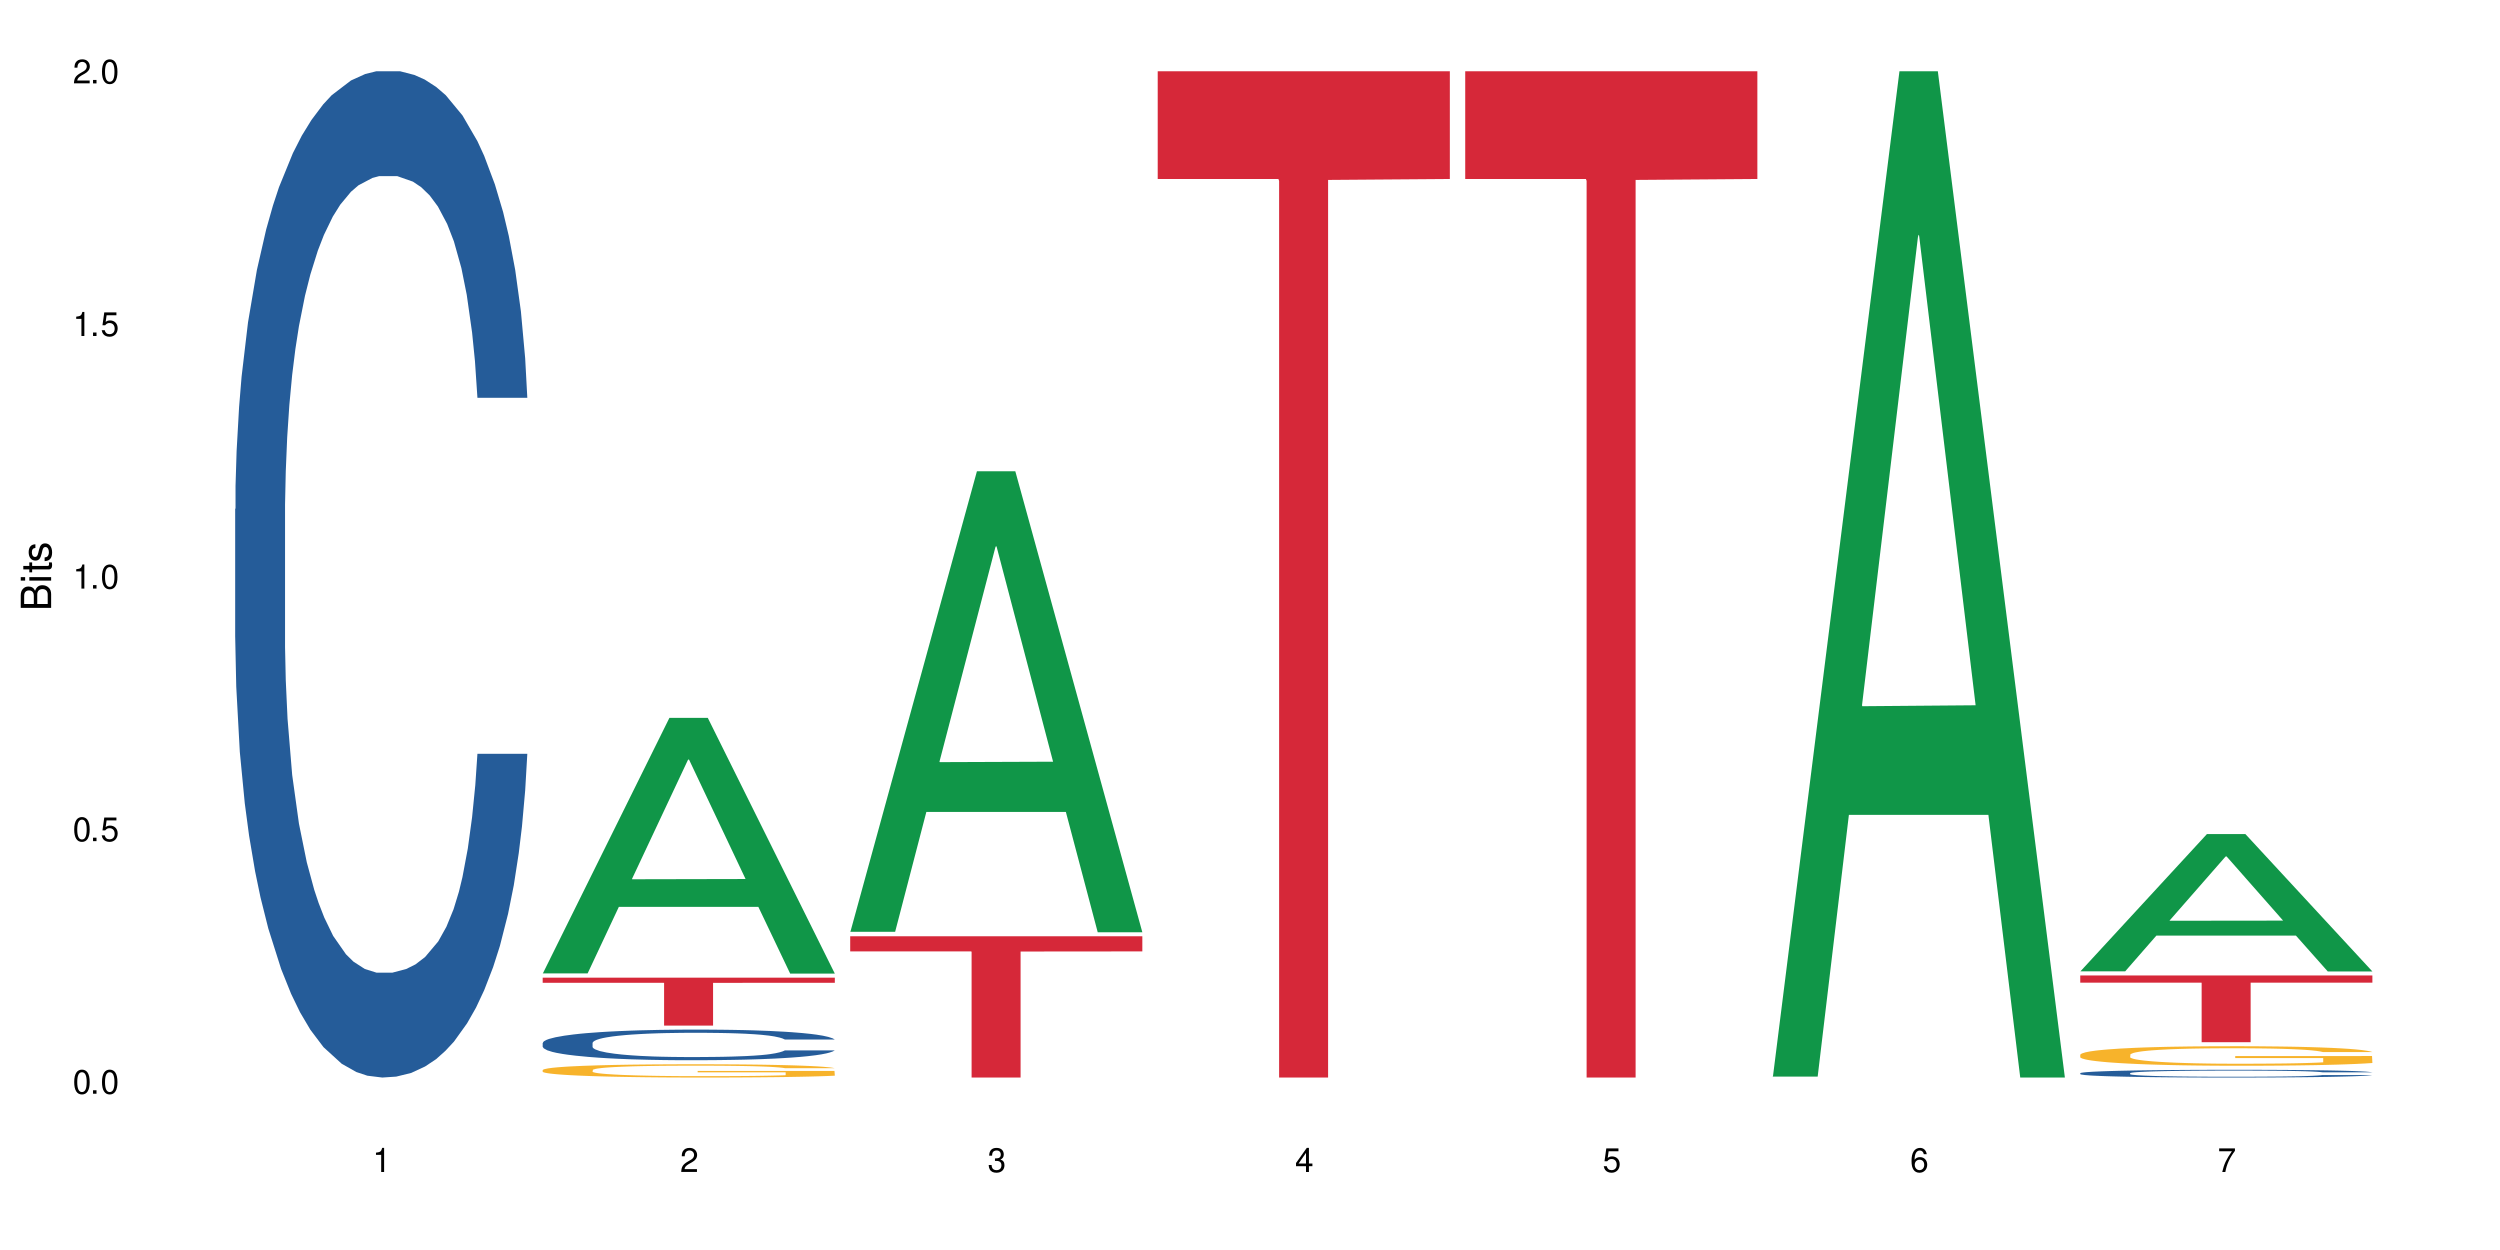
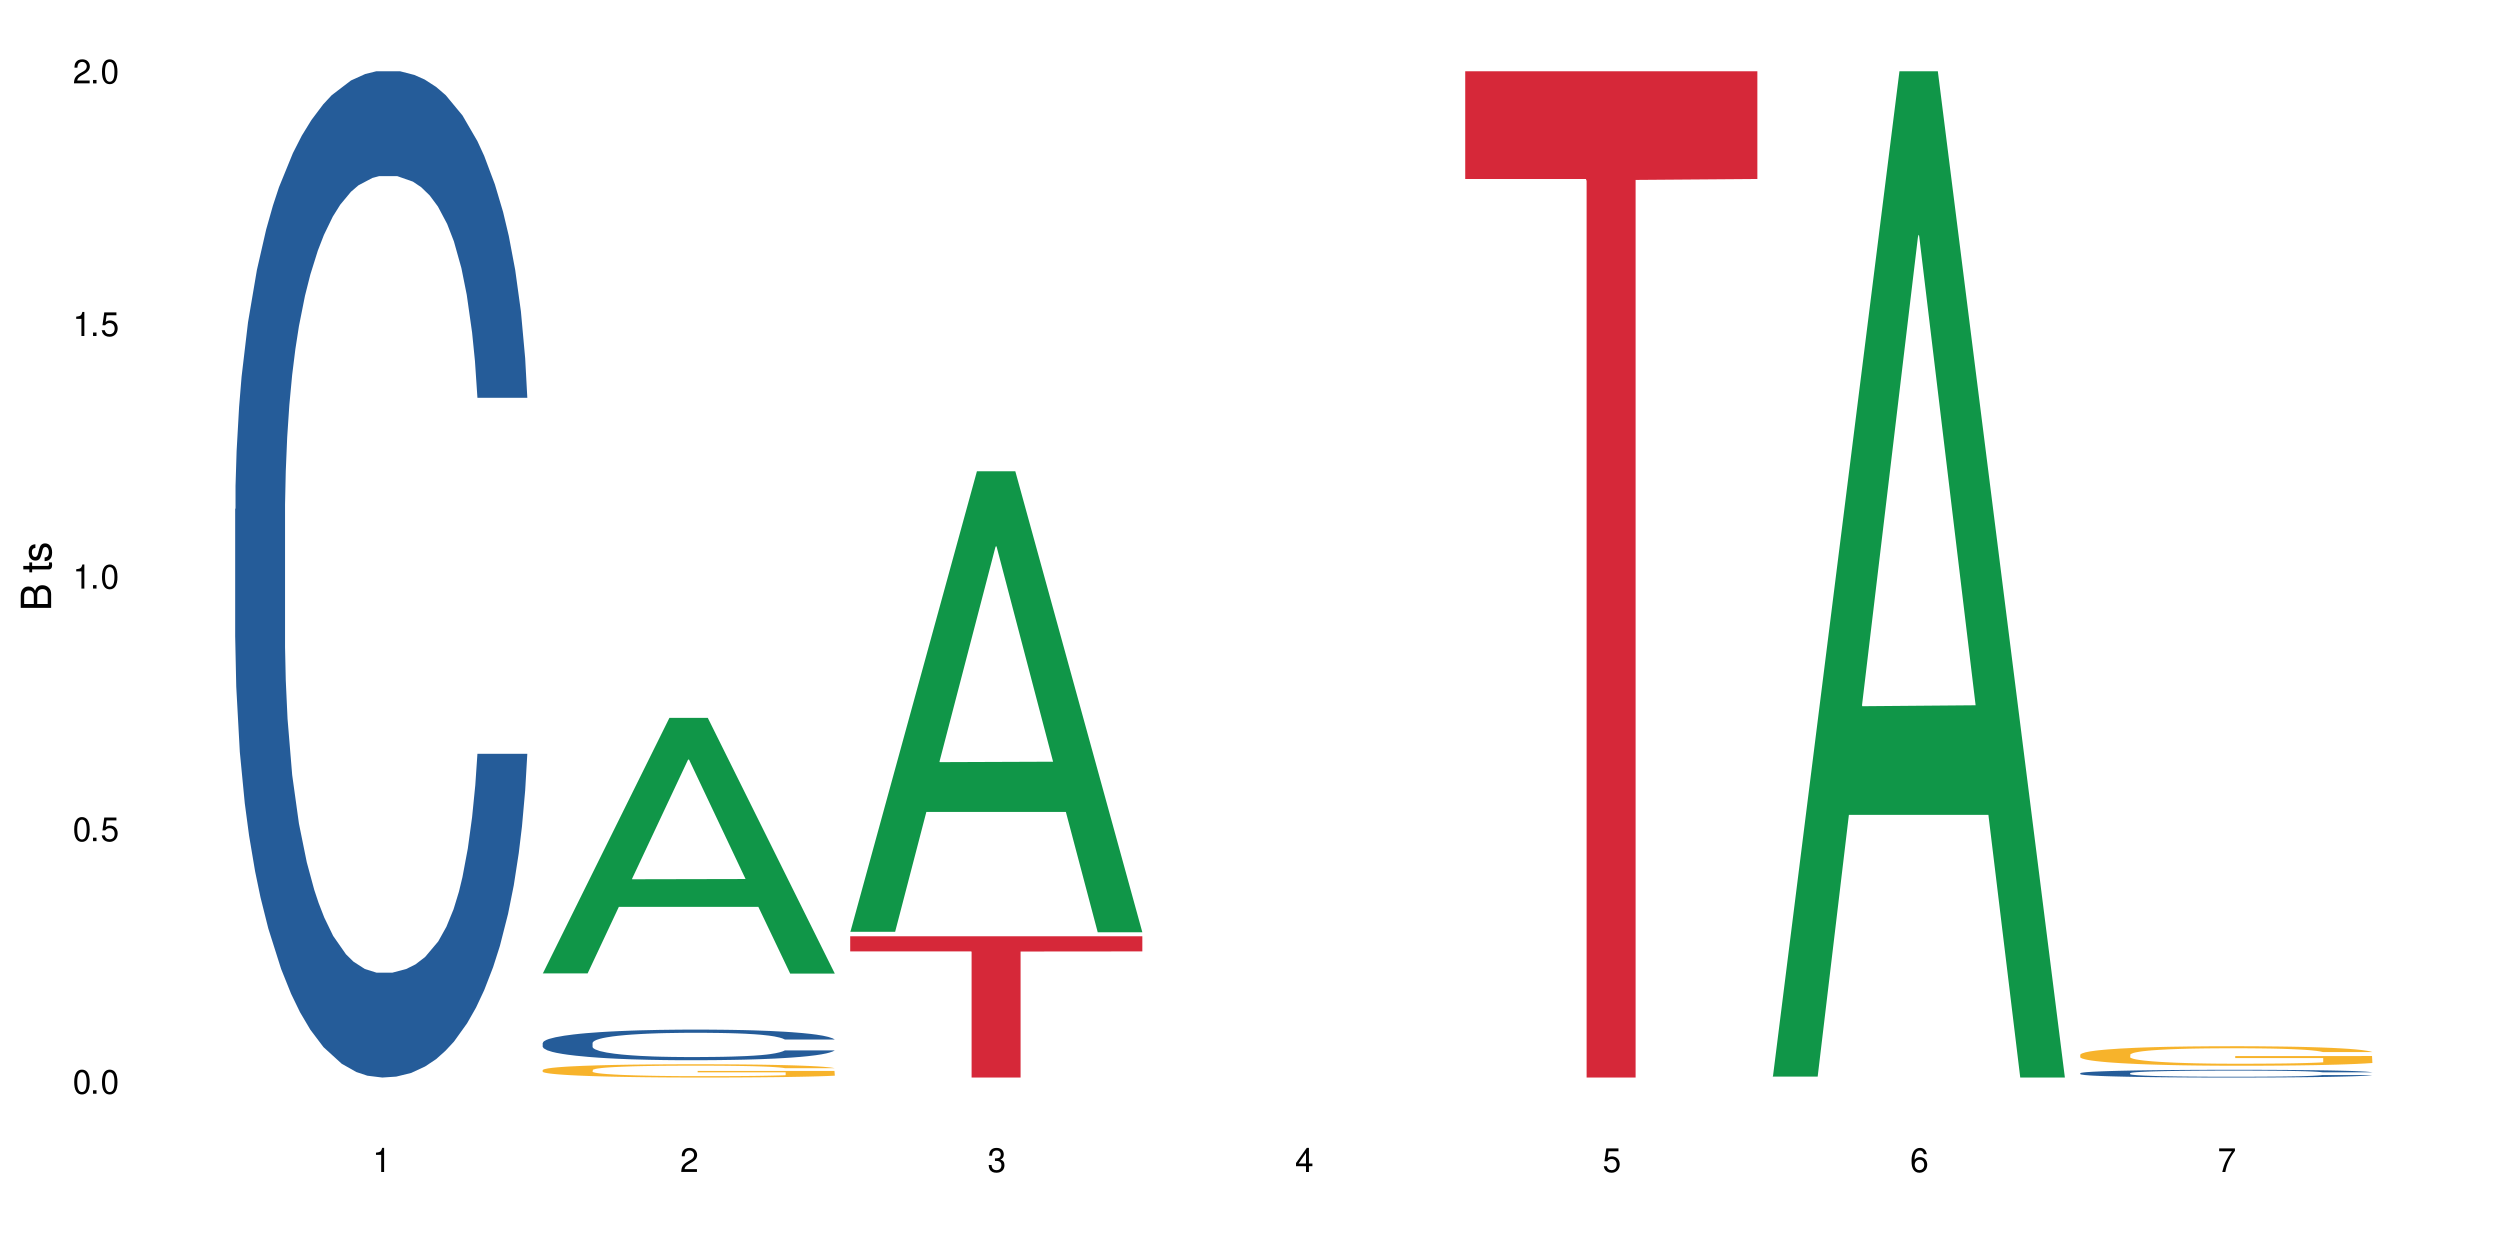
<svg xmlns="http://www.w3.org/2000/svg" xmlns:xlink="http://www.w3.org/1999/xlink" width="720" height="360" viewBox="0 0 720 360">
  <defs>
    <g>
      <g id="glyph-0-0">
</g>
      <g id="glyph-0-1">
        <path d="M 2.641 -6.938 C 2 -6.938 1.422 -6.656 1.078 -6.172 C 0.641 -5.562 0.406 -4.641 0.406 -3.359 C 0.406 -1.016 1.188 0.219 2.641 0.219 C 4.078 0.219 4.859 -1.016 4.859 -3.297 C 4.859 -4.641 4.656 -5.547 4.203 -6.172 C 3.844 -6.656 3.281 -6.938 2.641 -6.938 Z M 2.641 -6.188 C 3.547 -6.188 4 -5.25 4 -3.375 C 4 -1.406 3.562 -0.484 2.625 -0.484 C 1.734 -0.484 1.281 -1.438 1.281 -3.344 C 1.281 -5.25 1.734 -6.188 2.641 -6.188 Z M 2.641 -6.188 " />
      </g>
      <g id="glyph-0-2">
        <path d="M 1.828 -1 L 0.828 -1 L 0.828 0 L 1.828 0 Z M 1.828 -1 " />
      </g>
      <g id="glyph-0-3">
        <path d="M 4.562 -6.797 L 1.062 -6.797 L 0.547 -3.094 L 1.328 -3.094 C 1.719 -3.562 2.047 -3.734 2.578 -3.734 C 3.484 -3.734 4.062 -3.109 4.062 -2.094 C 4.062 -1.125 3.484 -0.531 2.578 -0.531 C 1.828 -0.531 1.375 -0.906 1.188 -1.672 L 0.328 -1.672 C 0.453 -1.109 0.547 -0.844 0.75 -0.594 C 1.125 -0.078 1.828 0.219 2.594 0.219 C 3.969 0.219 4.922 -0.781 4.922 -2.219 C 4.922 -3.562 4.031 -4.484 2.719 -4.484 C 2.25 -4.484 1.859 -4.359 1.469 -4.062 L 1.734 -5.969 L 4.562 -5.969 Z M 4.562 -6.797 " />
      </g>
      <g id="glyph-0-4">
        <path d="M 2.484 -4.938 L 2.484 0 L 3.328 0 L 3.328 -6.938 L 2.766 -6.938 C 2.469 -5.875 2.281 -5.734 0.984 -5.562 L 0.984 -4.938 Z M 2.484 -4.938 " />
      </g>
      <g id="glyph-0-5">
        <path d="M 4.859 -0.828 L 1.281 -0.828 C 1.359 -1.406 1.672 -1.781 2.5 -2.281 L 3.469 -2.828 C 4.406 -3.344 4.906 -4.062 4.906 -4.906 C 4.906 -5.484 4.672 -6.031 4.266 -6.406 C 3.859 -6.766 3.375 -6.938 2.719 -6.938 C 1.859 -6.938 1.219 -6.625 0.844 -6.031 C 0.609 -5.672 0.5 -5.234 0.484 -4.531 L 1.328 -4.531 C 1.359 -5.016 1.406 -5.281 1.531 -5.516 C 1.75 -5.938 2.188 -6.203 2.703 -6.203 C 3.469 -6.203 4.031 -5.641 4.031 -4.891 C 4.031 -4.344 3.719 -3.859 3.125 -3.516 L 2.234 -3 C 0.812 -2.172 0.406 -1.531 0.328 -0.016 L 4.859 -0.016 Z M 4.859 -0.828 " />
      </g>
      <g id="glyph-0-6">
        <path d="M 2.125 -3.188 L 2.578 -3.188 C 3.5 -3.188 3.984 -2.766 3.984 -1.922 C 3.984 -1.062 3.469 -0.531 2.594 -0.531 C 1.656 -0.531 1.203 -1 1.156 -2.016 L 0.312 -2.016 C 0.344 -1.453 0.438 -1.094 0.609 -0.781 C 0.953 -0.109 1.625 0.219 2.547 0.219 C 3.953 0.219 4.859 -0.625 4.859 -1.938 C 4.859 -2.828 4.516 -3.297 3.703 -3.594 C 4.344 -3.844 4.656 -4.328 4.656 -5.031 C 4.656 -6.219 3.875 -6.938 2.578 -6.938 C 1.203 -6.938 0.484 -6.172 0.453 -4.703 L 1.297 -4.703 C 1.312 -5.125 1.344 -5.359 1.453 -5.578 C 1.641 -5.969 2.062 -6.203 2.594 -6.203 C 3.344 -6.203 3.797 -5.75 3.797 -5 C 3.797 -4.516 3.609 -4.219 3.25 -4.047 C 3.016 -3.953 2.703 -3.922 2.125 -3.906 Z M 2.125 -3.188 " />
      </g>
      <g id="glyph-0-7">
        <path d="M 3.141 -1.672 L 3.141 0 L 3.984 0 L 3.984 -1.672 L 4.984 -1.672 L 4.984 -2.438 L 3.984 -2.438 L 3.984 -6.938 L 3.359 -6.938 L 0.266 -2.578 L 0.266 -1.672 Z M 3.141 -2.438 L 1 -2.438 L 3.141 -5.5 Z M 3.141 -2.438 " />
      </g>
      <g id="glyph-0-8">
        <path d="M 4.781 -5.125 C 4.609 -6.266 3.891 -6.938 2.844 -6.938 C 2.094 -6.938 1.422 -6.578 1.031 -5.953 C 0.594 -5.266 0.406 -4.422 0.406 -3.172 C 0.406 -2 0.578 -1.25 0.984 -0.641 C 1.359 -0.078 1.953 0.219 2.703 0.219 C 3.984 0.219 4.922 -0.75 4.922 -2.094 C 4.922 -3.375 4.062 -4.281 2.844 -4.281 C 2.172 -4.281 1.641 -4.031 1.281 -3.516 C 1.281 -5.234 1.828 -6.188 2.797 -6.188 C 3.391 -6.188 3.797 -5.797 3.938 -5.125 Z M 2.734 -3.531 C 3.547 -3.531 4.062 -2.953 4.062 -2.031 C 4.062 -1.156 3.484 -0.531 2.703 -0.531 C 1.922 -0.531 1.328 -1.188 1.328 -2.078 C 1.328 -2.938 1.906 -3.531 2.734 -3.531 Z M 2.734 -3.531 " />
      </g>
      <g id="glyph-0-9">
        <path d="M 4.984 -6.797 L 0.438 -6.797 L 0.438 -5.969 L 4.109 -5.969 C 2.5 -3.656 1.828 -2.234 1.328 0 L 2.219 0 C 2.594 -2.172 3.453 -4.047 4.984 -6.094 Z M 4.984 -6.797 " />
      </g>
      <g id="glyph-1-0">
</g>
      <g id="glyph-1-1">
        <path d="M 0 -0.953 L 0 -4.891 C 0 -5.719 -0.234 -6.344 -0.734 -6.797 C -1.188 -7.234 -1.812 -7.469 -2.5 -7.469 C -3.547 -7.469 -4.188 -7 -4.625 -5.875 C -4.984 -6.688 -5.625 -7.094 -6.531 -7.094 C -7.172 -7.094 -7.734 -6.859 -8.141 -6.391 C -8.562 -5.922 -8.75 -5.344 -8.75 -4.5 L -8.75 -0.953 Z M -4.984 -2.062 L -7.766 -2.062 L -7.766 -4.219 C -7.766 -4.844 -7.688 -5.203 -7.453 -5.5 C -7.219 -5.812 -6.859 -5.969 -6.375 -5.969 C -5.891 -5.969 -5.531 -5.812 -5.297 -5.5 C -5.062 -5.203 -4.984 -4.844 -4.984 -4.219 Z M -0.984 -2.062 L -4 -2.062 L -4 -4.781 C -4 -5.766 -3.438 -6.359 -2.484 -6.359 C -1.547 -6.359 -0.984 -5.766 -0.984 -4.781 Z M -0.984 -2.062 " />
      </g>
      <g id="glyph-1-2">
-         <path d="M -6.281 -1.797 L -6.281 -0.797 L 0 -0.797 L 0 -1.797 Z M -8.75 -1.797 L -8.75 -0.797 L -7.484 -0.797 L -7.484 -1.797 Z M -8.75 -1.797 " />
-       </g>
+         </g>
      <g id="glyph-1-3">
        <path d="M -6.281 -3.047 L -6.281 -2.016 L -8.016 -2.016 L -8.016 -1.016 L -6.281 -1.016 L -6.281 -0.172 L -5.469 -0.172 L -5.469 -1.016 L -0.719 -1.016 C -0.078 -1.016 0.281 -1.453 0.281 -2.234 C 0.281 -2.5 0.25 -2.719 0.188 -3.047 L -0.641 -3.047 C -0.609 -2.906 -0.594 -2.766 -0.594 -2.562 C -0.594 -2.141 -0.719 -2.016 -1.156 -2.016 L -5.469 -2.016 L -5.469 -3.047 Z M -6.281 -3.047 " />
      </g>
      <g id="glyph-1-4">
        <path d="M -4.531 -5.25 C -5.766 -5.25 -6.469 -4.422 -6.469 -2.969 C -6.469 -1.516 -5.719 -0.562 -4.547 -0.562 C -3.562 -0.562 -3.094 -1.062 -2.734 -2.562 L -2.516 -3.484 C -2.344 -4.188 -2.094 -4.469 -1.641 -4.469 C -1.047 -4.469 -0.641 -3.875 -0.641 -3 C -0.641 -2.453 -0.797 -2 -1.062 -1.75 C -1.25 -1.594 -1.422 -1.531 -1.875 -1.469 L -1.875 -0.406 C -0.422 -0.453 0.281 -1.266 0.281 -2.922 C 0.281 -4.5 -0.5 -5.516 -1.719 -5.516 C -2.656 -5.516 -3.172 -4.984 -3.469 -3.734 L -3.703 -2.766 C -3.891 -1.953 -4.156 -1.609 -4.594 -1.609 C -5.188 -1.609 -5.547 -2.125 -5.547 -2.938 C -5.547 -3.75 -5.203 -4.172 -4.531 -4.203 Z M -4.531 -5.25 " />
      </g>
    </g>
  </defs>
  <rect x="-72" y="-36" width="864" height="432" fill="rgb(100%, 100%, 100%)" fill-opacity="1" />
  <path fill-rule="nonzero" fill="rgb(14.51%, 36.078%, 60%)" fill-opacity="1" d="M 67.73 146.621 L 67.832 146.355 L 67.832 140 L 68.141 129.934 L 68.859 117.215 L 69.578 108.477 L 71.426 92.844 L 73.988 77.746 L 76.656 66.09 L 78.605 59.203 L 80.352 53.902 L 84.352 44.102 L 86.918 39.07 L 89.688 34.566 L 93.074 30.062 L 95.535 27.414 L 101.078 23.176 L 105.18 21.32 L 108.363 20.527 L 115.238 20.527 L 119.34 21.586 L 122.316 22.91 L 125.598 25.031 L 128.371 27.414 L 133.191 33.242 L 137.5 40.66 L 139.449 44.898 L 142.527 53.109 L 144.891 61.055 L 146.531 67.945 L 148.379 77.746 L 150.02 89.668 L 151.25 103.176 L 151.867 114.566 L 137.5 114.566 L 136.785 103.973 L 135.961 95.758 L 134.422 84.898 L 132.883 77.215 L 130.73 69.535 L 128.781 64.5 L 126.113 59.469 L 123.754 56.289 L 121.289 53.902 L 118.93 52.316 L 114.414 50.727 L 109.184 50.727 L 107.234 51.254 L 103.23 53.375 L 101.078 55.23 L 98 58.938 L 95.844 62.383 L 93.281 67.68 L 91.535 72.184 L 89.379 79.07 L 87.84 85.164 L 86.098 93.906 L 85.07 100.527 L 84.148 107.945 L 83.328 116.688 L 82.711 125.957 L 82.301 135.762 L 82.094 145.297 L 82.094 186.355 L 82.301 195.895 L 82.812 207.02 L 84.148 223.18 L 86.098 237.219 L 88.355 248.344 L 90.508 256.293 L 91.742 260 L 93.383 264.238 L 95.945 269.535 L 99.641 274.836 L 101.797 276.953 L 105.078 279.074 L 108.465 280.133 L 112.98 280.133 L 116.98 279.074 L 119.648 277.75 L 122.418 275.629 L 126.215 271.125 L 128.574 266.887 L 130.629 261.855 L 132.168 256.82 L 133.191 252.582 L 134.73 244.371 L 135.961 235.363 L 136.887 226.094 L 137.5 217.086 L 151.867 217.086 L 151.25 227.684 L 150.328 238.012 L 149.402 245.695 L 147.969 254.969 L 146.324 263.18 L 143.965 272.449 L 142.016 278.543 L 139.449 285.168 L 137.09 290.199 L 134.527 294.703 L 130.73 300 L 128.266 302.648 L 125.598 305.035 L 122.418 307.152 L 118.418 309.008 L 114.109 310.066 L 110.105 310.332 L 105.797 309.801 L 102.617 308.742 L 98.41 306.359 L 93.176 301.59 L 89.379 296.559 L 86.406 291.523 L 83.84 286.227 L 80.969 279.074 L 77.273 267.418 L 75.016 258.41 L 73.477 250.992 L 71.734 240.664 L 70.5 231.391 L 69.066 216.555 L 68.039 197.746 L 67.73 183.18 Z M 67.73 146.621 " />
  <path fill-rule="nonzero" fill="rgb(6.275%, 58.824%, 28.235%)" fill-opacity="1" d="M 156.293 280.336 L 156.383 280.266 L 192.789 206.75 L 203.844 206.75 L 240.43 280.406 L 227.574 280.406 L 218.406 261.18 L 178.227 261.18 L 169.238 280.336 L 156.293 280.336 L 182.094 253.227 L 214.723 253.156 L 198.453 218.785 L 198.273 218.715 L 198.094 218.922 L 182.004 253.156 L 182.094 253.227 Z M 156.293 280.336 " />
  <path fill-rule="nonzero" fill="rgb(14.51%, 36.078%, 60%)" fill-opacity="1" d="M 156.293 300.367 L 156.398 300.359 L 156.398 300.164 L 156.703 299.859 L 157.422 299.473 L 158.141 299.207 L 159.988 298.73 L 162.555 298.273 L 165.223 297.918 L 167.172 297.707 L 168.914 297.547 L 172.918 297.25 L 175.48 297.098 L 178.25 296.961 L 181.637 296.824 L 184.102 296.742 L 189.641 296.613 L 193.746 296.559 L 196.926 296.531 L 203.801 296.531 L 207.902 296.566 L 210.879 296.605 L 214.164 296.668 L 216.934 296.742 L 221.754 296.918 L 226.066 297.145 L 228.016 297.273 L 231.094 297.523 L 233.453 297.766 L 235.094 297.973 L 236.941 298.273 L 238.582 298.637 L 239.812 299.047 L 240.43 299.391 L 226.066 299.391 L 225.348 299.07 L 224.527 298.82 L 222.988 298.488 L 221.449 298.258 L 219.293 298.023 L 217.344 297.871 L 214.676 297.715 L 212.316 297.621 L 209.855 297.547 L 207.492 297.5 L 202.98 297.449 L 197.746 297.449 L 195.797 297.469 L 191.797 297.531 L 189.641 297.586 L 186.562 297.699 L 184.406 297.805 L 181.844 297.965 L 180.098 298.102 L 177.945 298.312 L 176.406 298.496 L 174.66 298.766 L 173.633 298.965 L 172.711 299.191 L 171.891 299.457 L 171.273 299.738 L 170.863 300.035 L 170.66 300.328 L 170.66 301.574 L 170.863 301.863 L 171.379 302.203 L 172.711 302.695 L 174.66 303.121 L 176.918 303.461 L 179.074 303.703 L 180.305 303.812 L 181.945 303.941 L 184.512 304.105 L 188.203 304.266 L 190.359 304.328 L 193.641 304.395 L 197.027 304.426 L 201.543 304.426 L 205.543 304.395 L 208.211 304.355 L 210.98 304.289 L 214.777 304.152 L 217.137 304.023 L 219.191 303.871 L 220.73 303.719 L 221.754 303.59 L 223.293 303.34 L 224.527 303.066 L 225.449 302.781 L 226.066 302.508 L 240.43 302.508 L 239.812 302.832 L 238.891 303.145 L 237.969 303.379 L 236.531 303.66 L 234.891 303.91 L 232.527 304.191 L 230.578 304.379 L 228.016 304.578 L 225.656 304.73 L 223.09 304.871 L 219.293 305.031 L 216.832 305.109 L 214.164 305.184 L 210.98 305.246 L 206.98 305.305 L 202.672 305.336 L 198.668 305.344 L 194.359 305.328 L 191.18 305.297 L 186.973 305.223 L 181.738 305.078 L 177.945 304.926 L 174.969 304.773 L 172.402 304.613 L 169.531 304.395 L 165.836 304.039 L 163.578 303.766 L 162.039 303.539 L 160.297 303.227 L 159.066 302.945 L 157.629 302.492 L 156.602 301.922 L 156.293 301.477 Z M 156.293 300.367 " />
  <path fill-rule="nonzero" fill="rgb(96.863%, 70.196%, 16.863%)" fill-opacity="1" d="M 156.293 308.145 L 156.398 308.145 L 156.398 308.074 L 156.809 307.914 L 157.832 307.699 L 159.168 307.52 L 160.605 307.383 L 161.527 307.309 L 163.066 307.203 L 164.398 307.125 L 167.785 306.969 L 172.094 306.824 L 174.457 306.762 L 177.121 306.699 L 180.918 306.633 L 182.664 306.609 L 188 306.555 L 194.051 306.52 L 200.723 306.508 L 203.801 306.512 L 208.008 306.527 L 213.754 306.562 L 217.035 306.598 L 219.602 306.633 L 222.27 306.68 L 225.551 306.75 L 228.629 306.832 L 231.094 306.918 L 233.555 307.023 L 235.605 307.133 L 237.352 307.254 L 238.891 307.402 L 239.812 307.523 L 240.43 307.648 L 226.168 307.648 L 225.348 307.523 L 224.422 307.43 L 222.883 307.316 L 221.344 307.23 L 219.805 307.164 L 216.934 307.074 L 214.473 307.02 L 211.395 306.969 L 208.418 306.938 L 205.031 306.918 L 202.98 306.91 L 197.543 306.91 L 192.617 306.934 L 189.742 306.961 L 187.691 306.992 L 184.816 307.043 L 183.074 307.086 L 182.047 307.113 L 178.969 307.223 L 176.918 307.32 L 175.789 307.387 L 174.352 307.488 L 173.328 307.586 L 172.199 307.723 L 171.582 307.828 L 170.762 308.066 L 170.66 308.695 L 170.965 308.828 L 171.582 308.969 L 172.402 309.098 L 173.633 309.23 L 174.867 309.332 L 177.02 309.465 L 178.867 309.559 L 180.305 309.617 L 183.074 309.711 L 184.203 309.742 L 186.871 309.805 L 189.641 309.855 L 193.027 309.895 L 195.59 309.918 L 199.695 309.934 L 204.93 309.934 L 211.086 309.914 L 214.984 309.887 L 217.652 309.859 L 219.395 309.832 L 221.551 309.793 L 223.09 309.758 L 224.527 309.723 L 226.27 309.66 L 226.27 308.828 L 200.926 308.824 L 200.926 308.434 L 240.328 308.43 L 240.43 309.793 L 238.273 309.891 L 235.605 309.98 L 233.043 310.051 L 230.375 310.109 L 226.578 310.176 L 223.5 310.219 L 218.781 310.266 L 214.473 310.297 L 209.957 310.32 L 205.953 310.328 L 201.234 310.332 L 197.027 310.324 L 192.512 310.305 L 188.922 310.277 L 185.641 310.242 L 182.355 310.195 L 178.25 310.121 L 175.582 310.062 L 172.812 309.988 L 170.043 309.902 L 167.582 309.809 L 165.938 309.734 L 164.297 309.652 L 162.555 309.547 L 160.91 309.43 L 159.68 309.32 L 158.551 309.199 L 157.73 309.082 L 156.91 308.926 L 156.5 308.801 L 156.293 308.691 Z M 156.293 308.145 " />
-   <path fill-rule="nonzero" fill="rgb(83.922%, 15.686%, 22.353%)" fill-opacity="1" d="M 156.293 281.57 L 240.43 281.57 L 240.43 283.047 L 205.363 283.059 L 205.363 295.367 L 191.258 295.367 L 191.258 283.07 L 191.051 283.047 L 156.293 283.047 Z M 156.293 281.57 " />
  <path fill-rule="nonzero" fill="rgb(6.275%, 58.824%, 28.235%)" fill-opacity="1" d="M 244.859 268.359 L 244.949 268.234 L 281.352 135.73 L 292.41 135.73 L 328.992 268.484 L 316.141 268.484 L 306.969 233.832 L 266.789 233.832 L 257.801 268.359 L 244.859 268.359 L 270.656 219.496 L 303.285 219.371 L 287.016 157.418 L 286.836 157.293 L 286.656 157.668 L 270.566 219.371 L 270.656 219.496 Z M 244.859 268.359 " />
  <path fill-rule="nonzero" fill="rgb(83.922%, 15.686%, 22.353%)" fill-opacity="1" d="M 244.859 269.648 L 328.992 269.648 L 328.992 274.004 L 293.93 274.039 L 293.93 310.332 L 279.82 310.332 L 279.82 274.078 L 279.617 274.004 L 244.859 274.004 Z M 244.859 269.648 " />
-   <path fill-rule="nonzero" fill="rgb(83.922%, 15.686%, 22.353%)" fill-opacity="1" d="M 333.422 20.527 L 417.555 20.527 L 417.555 51.547 L 382.492 51.82 L 382.492 310.332 L 368.383 310.332 L 368.383 52.094 L 368.18 51.547 L 333.422 51.547 Z M 333.422 20.527 " />
  <path fill-rule="nonzero" fill="rgb(83.922%, 15.686%, 22.353%)" fill-opacity="1" d="M 421.984 20.527 L 506.121 20.527 L 506.121 51.547 L 471.055 51.82 L 471.055 310.332 L 456.945 310.332 L 456.945 52.094 L 456.742 51.547 L 421.984 51.547 Z M 421.984 20.527 " />
  <path fill-rule="nonzero" fill="rgb(6.275%, 58.824%, 28.235%)" fill-opacity="1" d="M 510.547 310.059 L 510.637 309.789 L 547.043 20.527 L 558.098 20.527 L 594.684 310.332 L 581.828 310.332 L 572.66 234.684 L 532.48 234.684 L 523.492 310.059 L 510.547 310.059 L 536.348 203.391 L 568.977 203.117 L 552.707 67.875 L 552.527 67.602 L 552.348 68.418 L 536.258 203.117 L 536.348 203.391 Z M 510.547 310.059 " />
-   <path fill-rule="nonzero" fill="rgb(6.275%, 58.824%, 28.235%)" fill-opacity="1" d="M 599.113 279.742 L 599.203 279.703 L 635.605 240.203 L 646.664 240.203 L 683.246 279.777 L 670.395 279.777 L 661.223 269.449 L 621.043 269.449 L 612.055 279.742 L 599.113 279.742 L 624.91 265.176 L 657.539 265.137 L 641.27 246.668 L 641.09 246.633 L 640.91 246.742 L 624.82 265.137 L 624.91 265.176 Z M 599.113 279.742 " />
  <path fill-rule="nonzero" fill="rgb(14.51%, 36.078%, 60%)" fill-opacity="1" d="M 599.113 309.07 L 599.215 309.07 L 599.215 309.02 L 599.523 308.945 L 600.238 308.848 L 600.957 308.777 L 602.805 308.656 L 605.371 308.543 L 608.039 308.453 L 609.988 308.398 L 611.73 308.359 L 615.734 308.281 L 618.297 308.246 L 621.07 308.211 L 624.453 308.176 L 626.918 308.156 L 632.457 308.121 L 636.562 308.109 L 639.742 308.102 L 646.617 308.102 L 650.723 308.109 L 653.695 308.121 L 656.98 308.137 L 659.75 308.156 L 664.574 308.199 L 668.883 308.258 L 670.832 308.289 L 673.91 308.352 L 676.27 308.414 L 677.91 308.465 L 679.758 308.543 L 681.398 308.633 L 682.633 308.738 L 683.246 308.824 L 668.883 308.824 L 668.164 308.742 L 667.344 308.68 L 665.805 308.598 L 664.266 308.539 L 662.109 308.48 L 660.16 308.441 L 657.492 308.402 L 655.133 308.375 L 652.672 308.359 L 650.312 308.348 L 645.797 308.332 L 640.562 308.332 L 638.613 308.34 L 634.613 308.355 L 632.457 308.367 L 629.379 308.398 L 627.227 308.422 L 624.66 308.465 L 622.914 308.5 L 620.762 308.551 L 619.223 308.598 L 617.477 308.668 L 616.453 308.719 L 615.527 308.773 L 614.707 308.84 L 614.09 308.914 L 613.68 308.988 L 613.477 309.062 L 613.477 309.379 L 613.68 309.453 L 614.195 309.539 L 615.527 309.66 L 617.477 309.77 L 619.734 309.855 L 621.891 309.918 L 623.121 309.945 L 624.762 309.977 L 627.328 310.02 L 631.02 310.059 L 633.176 310.074 L 636.461 310.094 L 639.844 310.102 L 644.359 310.102 L 648.359 310.094 L 651.027 310.082 L 653.801 310.066 L 657.594 310.031 L 659.957 309.996 L 662.008 309.961 L 663.547 309.922 L 664.574 309.887 L 666.113 309.824 L 667.344 309.754 L 668.266 309.684 L 668.883 309.613 L 683.246 309.613 L 682.633 309.695 L 681.707 309.777 L 680.785 309.836 L 679.348 309.906 L 677.707 309.969 L 675.348 310.039 L 673.398 310.086 L 670.832 310.141 L 668.473 310.176 L 665.906 310.211 L 662.109 310.254 L 659.648 310.273 L 656.98 310.293 L 653.801 310.309 L 649.797 310.32 L 645.488 310.332 L 641.488 310.332 L 637.176 310.328 L 633.996 310.32 L 629.789 310.301 L 624.559 310.266 L 620.762 310.227 L 617.785 310.188 L 615.219 310.148 L 612.348 310.094 L 608.652 310.004 L 606.395 309.934 L 604.855 309.875 L 603.113 309.797 L 601.883 309.727 L 600.445 309.609 L 599.418 309.465 L 599.113 309.355 Z M 599.113 309.07 " />
  <path fill-rule="nonzero" fill="rgb(96.863%, 70.196%, 16.863%)" fill-opacity="1" d="M 599.113 303.723 L 599.215 303.715 L 599.215 303.613 L 599.625 303.383 L 600.652 303.062 L 601.984 302.801 L 603.422 302.598 L 604.344 302.488 L 605.883 302.336 L 607.219 302.223 L 610.602 301.988 L 614.914 301.773 L 617.273 301.68 L 619.941 301.594 L 623.738 301.496 L 625.48 301.461 L 630.816 301.379 L 636.871 301.328 L 643.539 301.312 L 646.617 301.316 L 650.824 301.336 L 656.57 301.395 L 659.852 301.445 L 662.418 301.496 L 665.086 301.562 L 668.367 301.668 L 671.445 301.789 L 673.91 301.914 L 676.371 302.066 L 678.426 302.23 L 680.168 302.41 L 681.707 302.629 L 682.633 302.809 L 683.246 302.988 L 668.984 302.988 L 668.164 302.809 L 667.242 302.668 L 665.703 302.5 L 664.164 302.375 L 662.625 302.277 L 659.75 302.145 L 657.289 302.062 L 654.211 301.988 L 651.234 301.945 L 647.848 301.914 L 645.797 301.902 L 640.359 301.902 L 635.434 301.938 L 632.559 301.98 L 630.508 302.02 L 627.637 302.098 L 625.891 302.16 L 624.863 302.199 L 621.785 302.359 L 619.734 302.504 L 618.605 302.602 L 617.168 302.754 L 616.145 302.895 L 615.016 303.102 L 614.398 303.254 L 613.578 303.602 L 613.477 304.527 L 613.785 304.723 L 614.398 304.934 L 615.219 305.117 L 616.453 305.312 L 617.684 305.465 L 619.836 305.664 L 621.684 305.797 L 623.121 305.883 L 625.891 306.023 L 627.02 306.07 L 629.688 306.16 L 632.457 306.234 L 635.844 306.297 L 638.41 306.328 L 642.512 306.352 L 647.746 306.352 L 653.902 306.32 L 657.801 306.281 L 660.469 306.238 L 662.211 306.203 L 664.367 306.145 L 665.906 306.094 L 667.344 306.039 L 669.086 305.949 L 669.086 304.723 L 643.742 304.719 L 643.742 304.145 L 683.145 304.137 L 683.246 306.145 L 681.094 306.285 L 678.426 306.418 L 675.859 306.52 L 673.191 306.609 L 669.395 306.707 L 666.316 306.77 L 661.598 306.84 L 657.289 306.887 L 652.773 306.918 L 648.773 306.934 L 644.051 306.938 L 639.844 306.926 L 635.332 306.895 L 631.738 306.855 L 628.457 306.805 L 625.172 306.738 L 621.07 306.629 L 618.402 306.543 L 615.629 306.434 L 612.859 306.305 L 610.398 306.168 L 608.758 306.059 L 607.113 305.938 L 605.371 305.781 L 603.73 305.605 L 602.496 305.449 L 601.367 305.27 L 600.547 305.098 L 599.727 304.867 L 599.316 304.684 L 599.113 304.523 Z M 599.113 303.723 " />
-   <path fill-rule="nonzero" fill="rgb(83.922%, 15.686%, 22.353%)" fill-opacity="1" d="M 599.113 280.941 L 683.246 280.941 L 683.246 283 L 648.184 283.016 L 648.184 300.148 L 634.074 300.148 L 634.074 283.035 L 633.871 283 L 599.113 283 Z M 599.113 280.941 " />
  <g fill="rgb(0%, 0%, 0%)" fill-opacity="1">
    <use xlink:href="#glyph-0-1" x="20.965" y="314.993" />
    <use xlink:href="#glyph-0-2" x="25.965" y="314.993" />
    <use xlink:href="#glyph-0-1" x="28.965" y="314.993" />
  </g>
  <g fill="rgb(0%, 0%, 0%)" fill-opacity="1">
    <use xlink:href="#glyph-0-1" x="20.965" y="242.251" />
    <use xlink:href="#glyph-0-2" x="25.965" y="242.251" />
    <use xlink:href="#glyph-0-3" x="28.965" y="242.251" />
  </g>
  <g fill="rgb(0%, 0%, 0%)" fill-opacity="1">
    <use xlink:href="#glyph-0-4" x="20.965" y="169.509" />
    <use xlink:href="#glyph-0-2" x="25.965" y="169.509" />
    <use xlink:href="#glyph-0-1" x="28.965" y="169.509" />
  </g>
  <g fill="rgb(0%, 0%, 0%)" fill-opacity="1">
    <use xlink:href="#glyph-0-4" x="20.965" y="96.767" />
    <use xlink:href="#glyph-0-2" x="25.965" y="96.767" />
    <use xlink:href="#glyph-0-3" x="28.965" y="96.767" />
  </g>
  <g fill="rgb(0%, 0%, 0%)" fill-opacity="1">
    <use xlink:href="#glyph-0-5" x="20.965" y="24.024" />
    <use xlink:href="#glyph-0-2" x="25.965" y="24.024" />
    <use xlink:href="#glyph-0-1" x="28.965" y="24.024" />
  </g>
  <g fill="rgb(0%, 0%, 0%)" fill-opacity="1">
    <use xlink:href="#glyph-0-4" x="107.297" y="337.532" />
  </g>
  <g fill="rgb(0%, 0%, 0%)" fill-opacity="1">
    <use xlink:href="#glyph-0-5" x="195.863" y="337.532" />
  </g>
  <g fill="rgb(0%, 0%, 0%)" fill-opacity="1">
    <use xlink:href="#glyph-0-6" x="284.426" y="337.532" />
  </g>
  <g fill="rgb(0%, 0%, 0%)" fill-opacity="1">
    <use xlink:href="#glyph-0-7" x="372.988" y="337.532" />
  </g>
  <g fill="rgb(0%, 0%, 0%)" fill-opacity="1">
    <use xlink:href="#glyph-0-3" x="461.551" y="337.532" />
  </g>
  <g fill="rgb(0%, 0%, 0%)" fill-opacity="1">
    <use xlink:href="#glyph-0-8" x="550.117" y="337.532" />
  </g>
  <g fill="rgb(0%, 0%, 0%)" fill-opacity="1">
    <use xlink:href="#glyph-0-9" x="638.68" y="337.532" />
  </g>
  <g fill="rgb(0%, 0%, 0%)" fill-opacity="1">
    <use xlink:href="#glyph-1-1" x="14.725" y="176.012" />
    <use xlink:href="#glyph-1-2" x="14.725" y="168.012" />
    <use xlink:href="#glyph-1-3" x="14.725" y="165.012" />
    <use xlink:href="#glyph-1-4" x="14.725" y="162.012" />
  </g>
</svg>